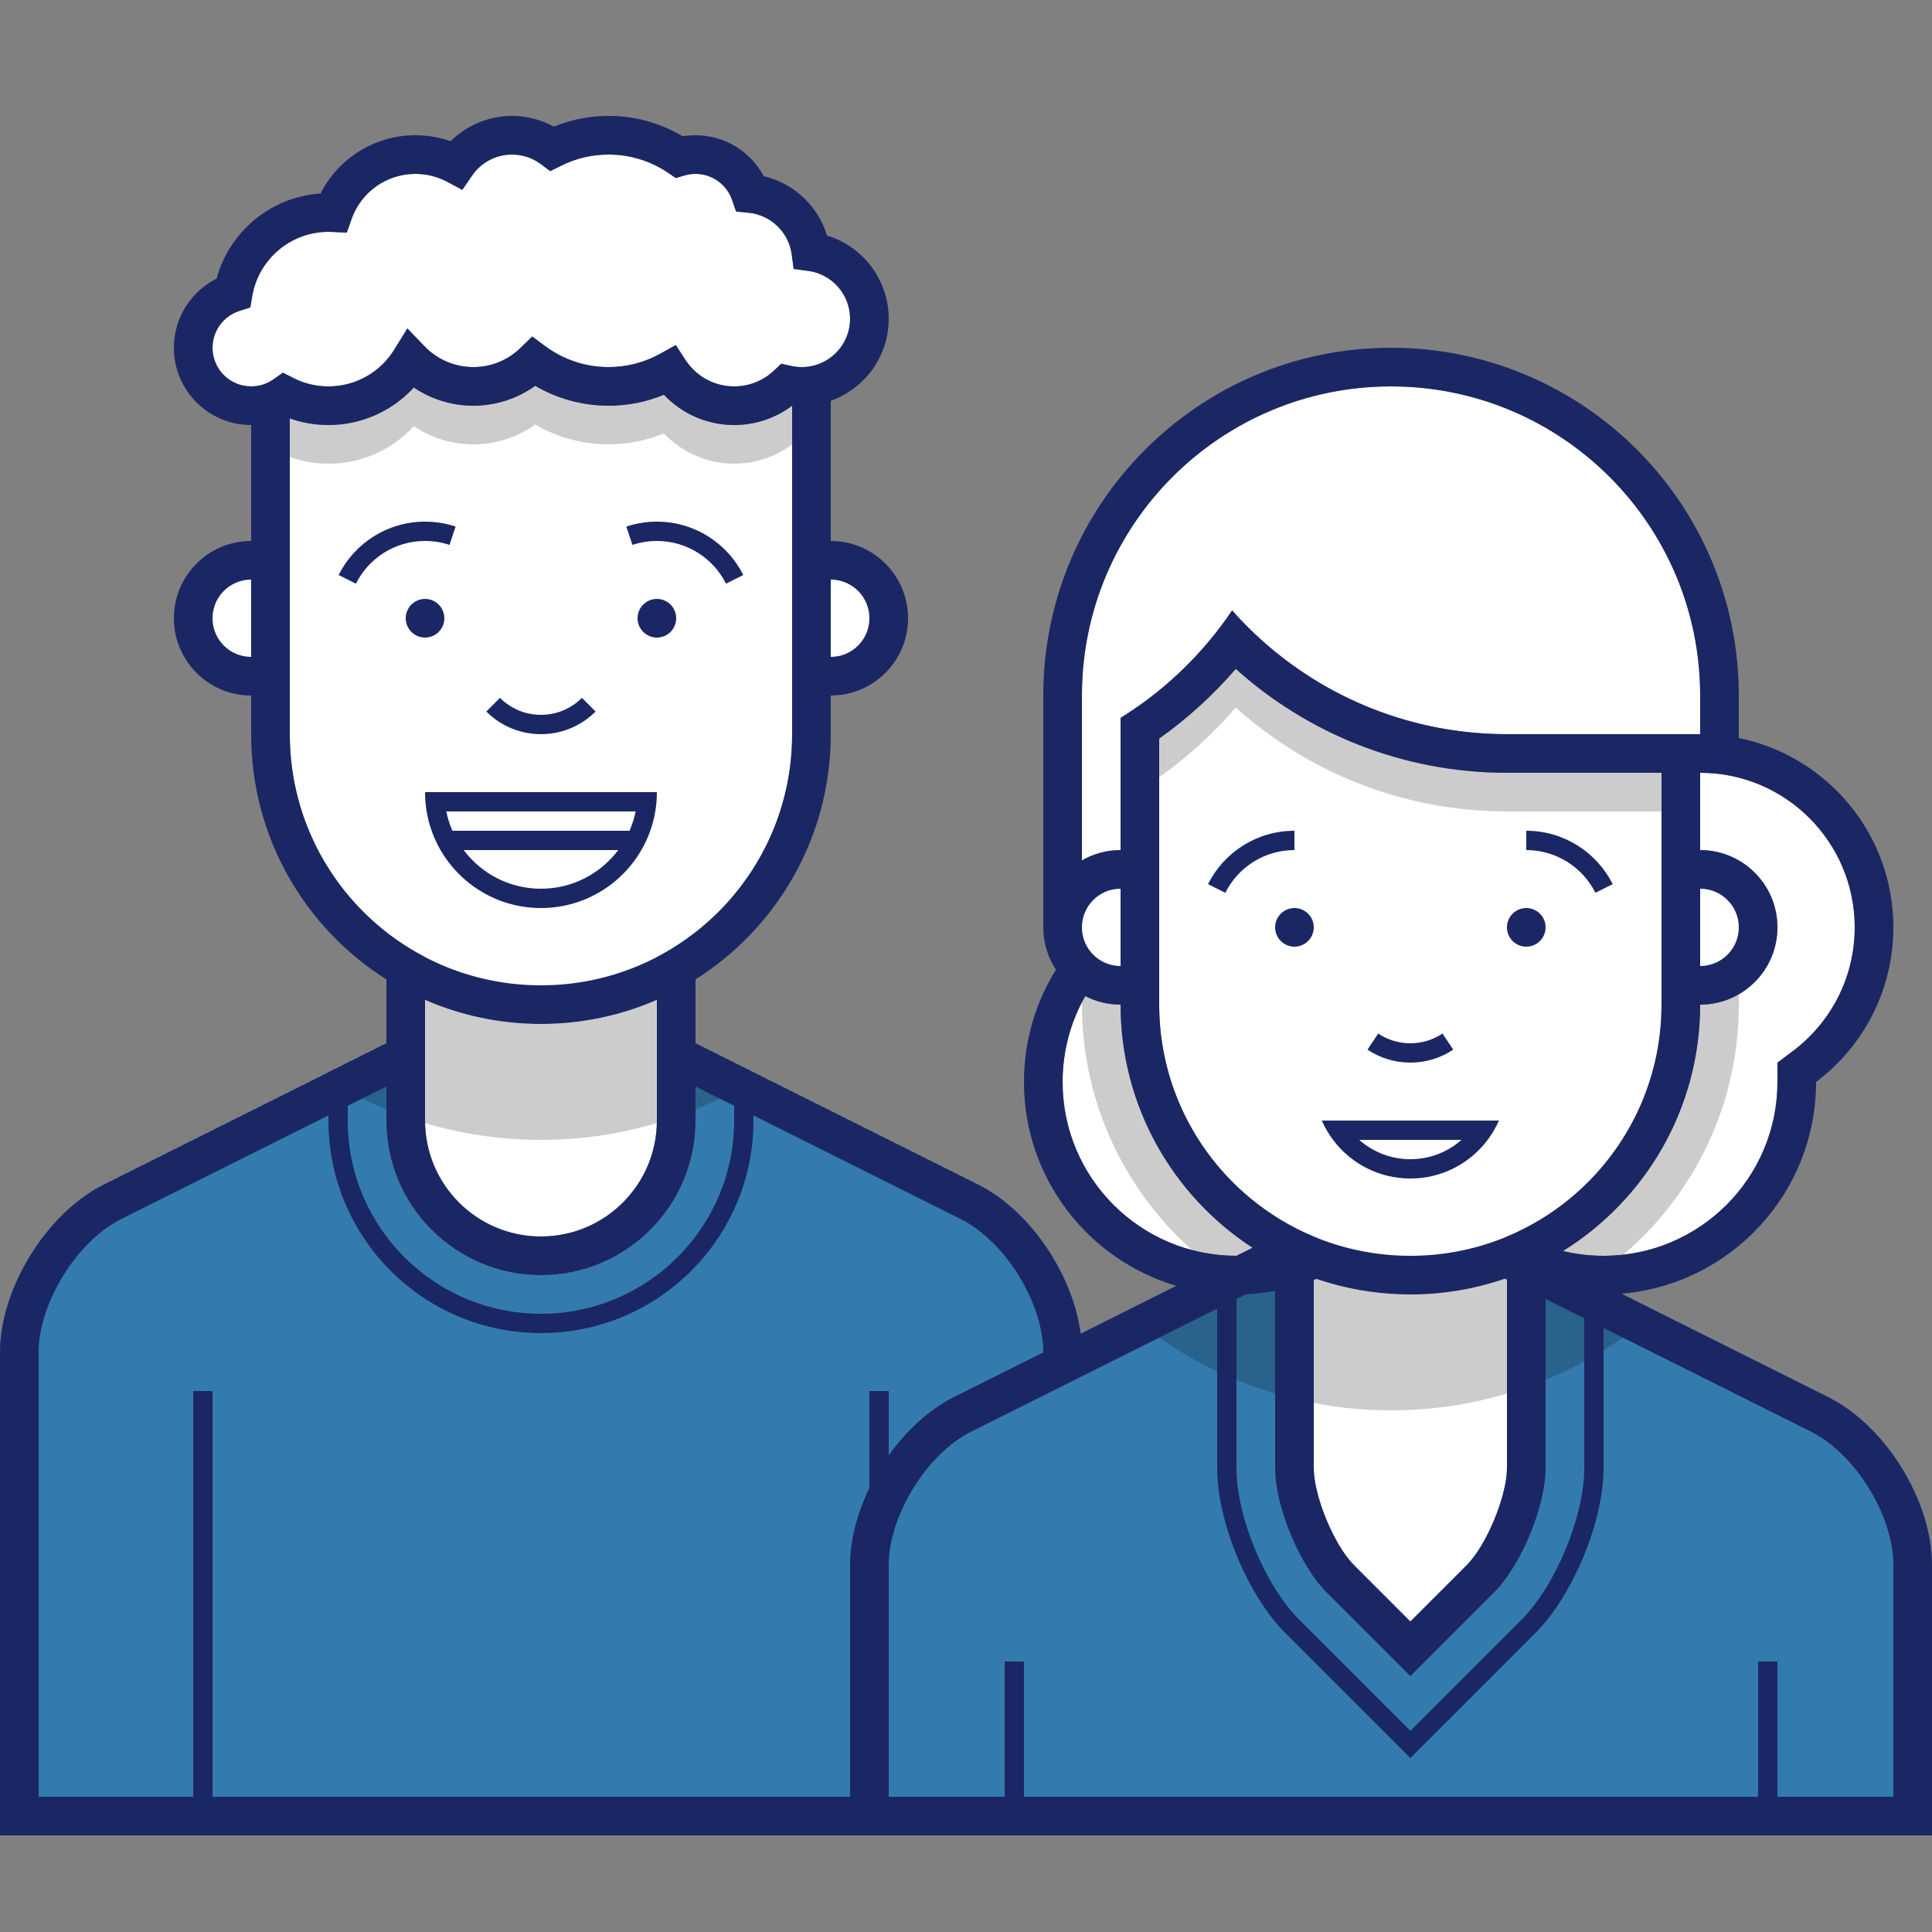
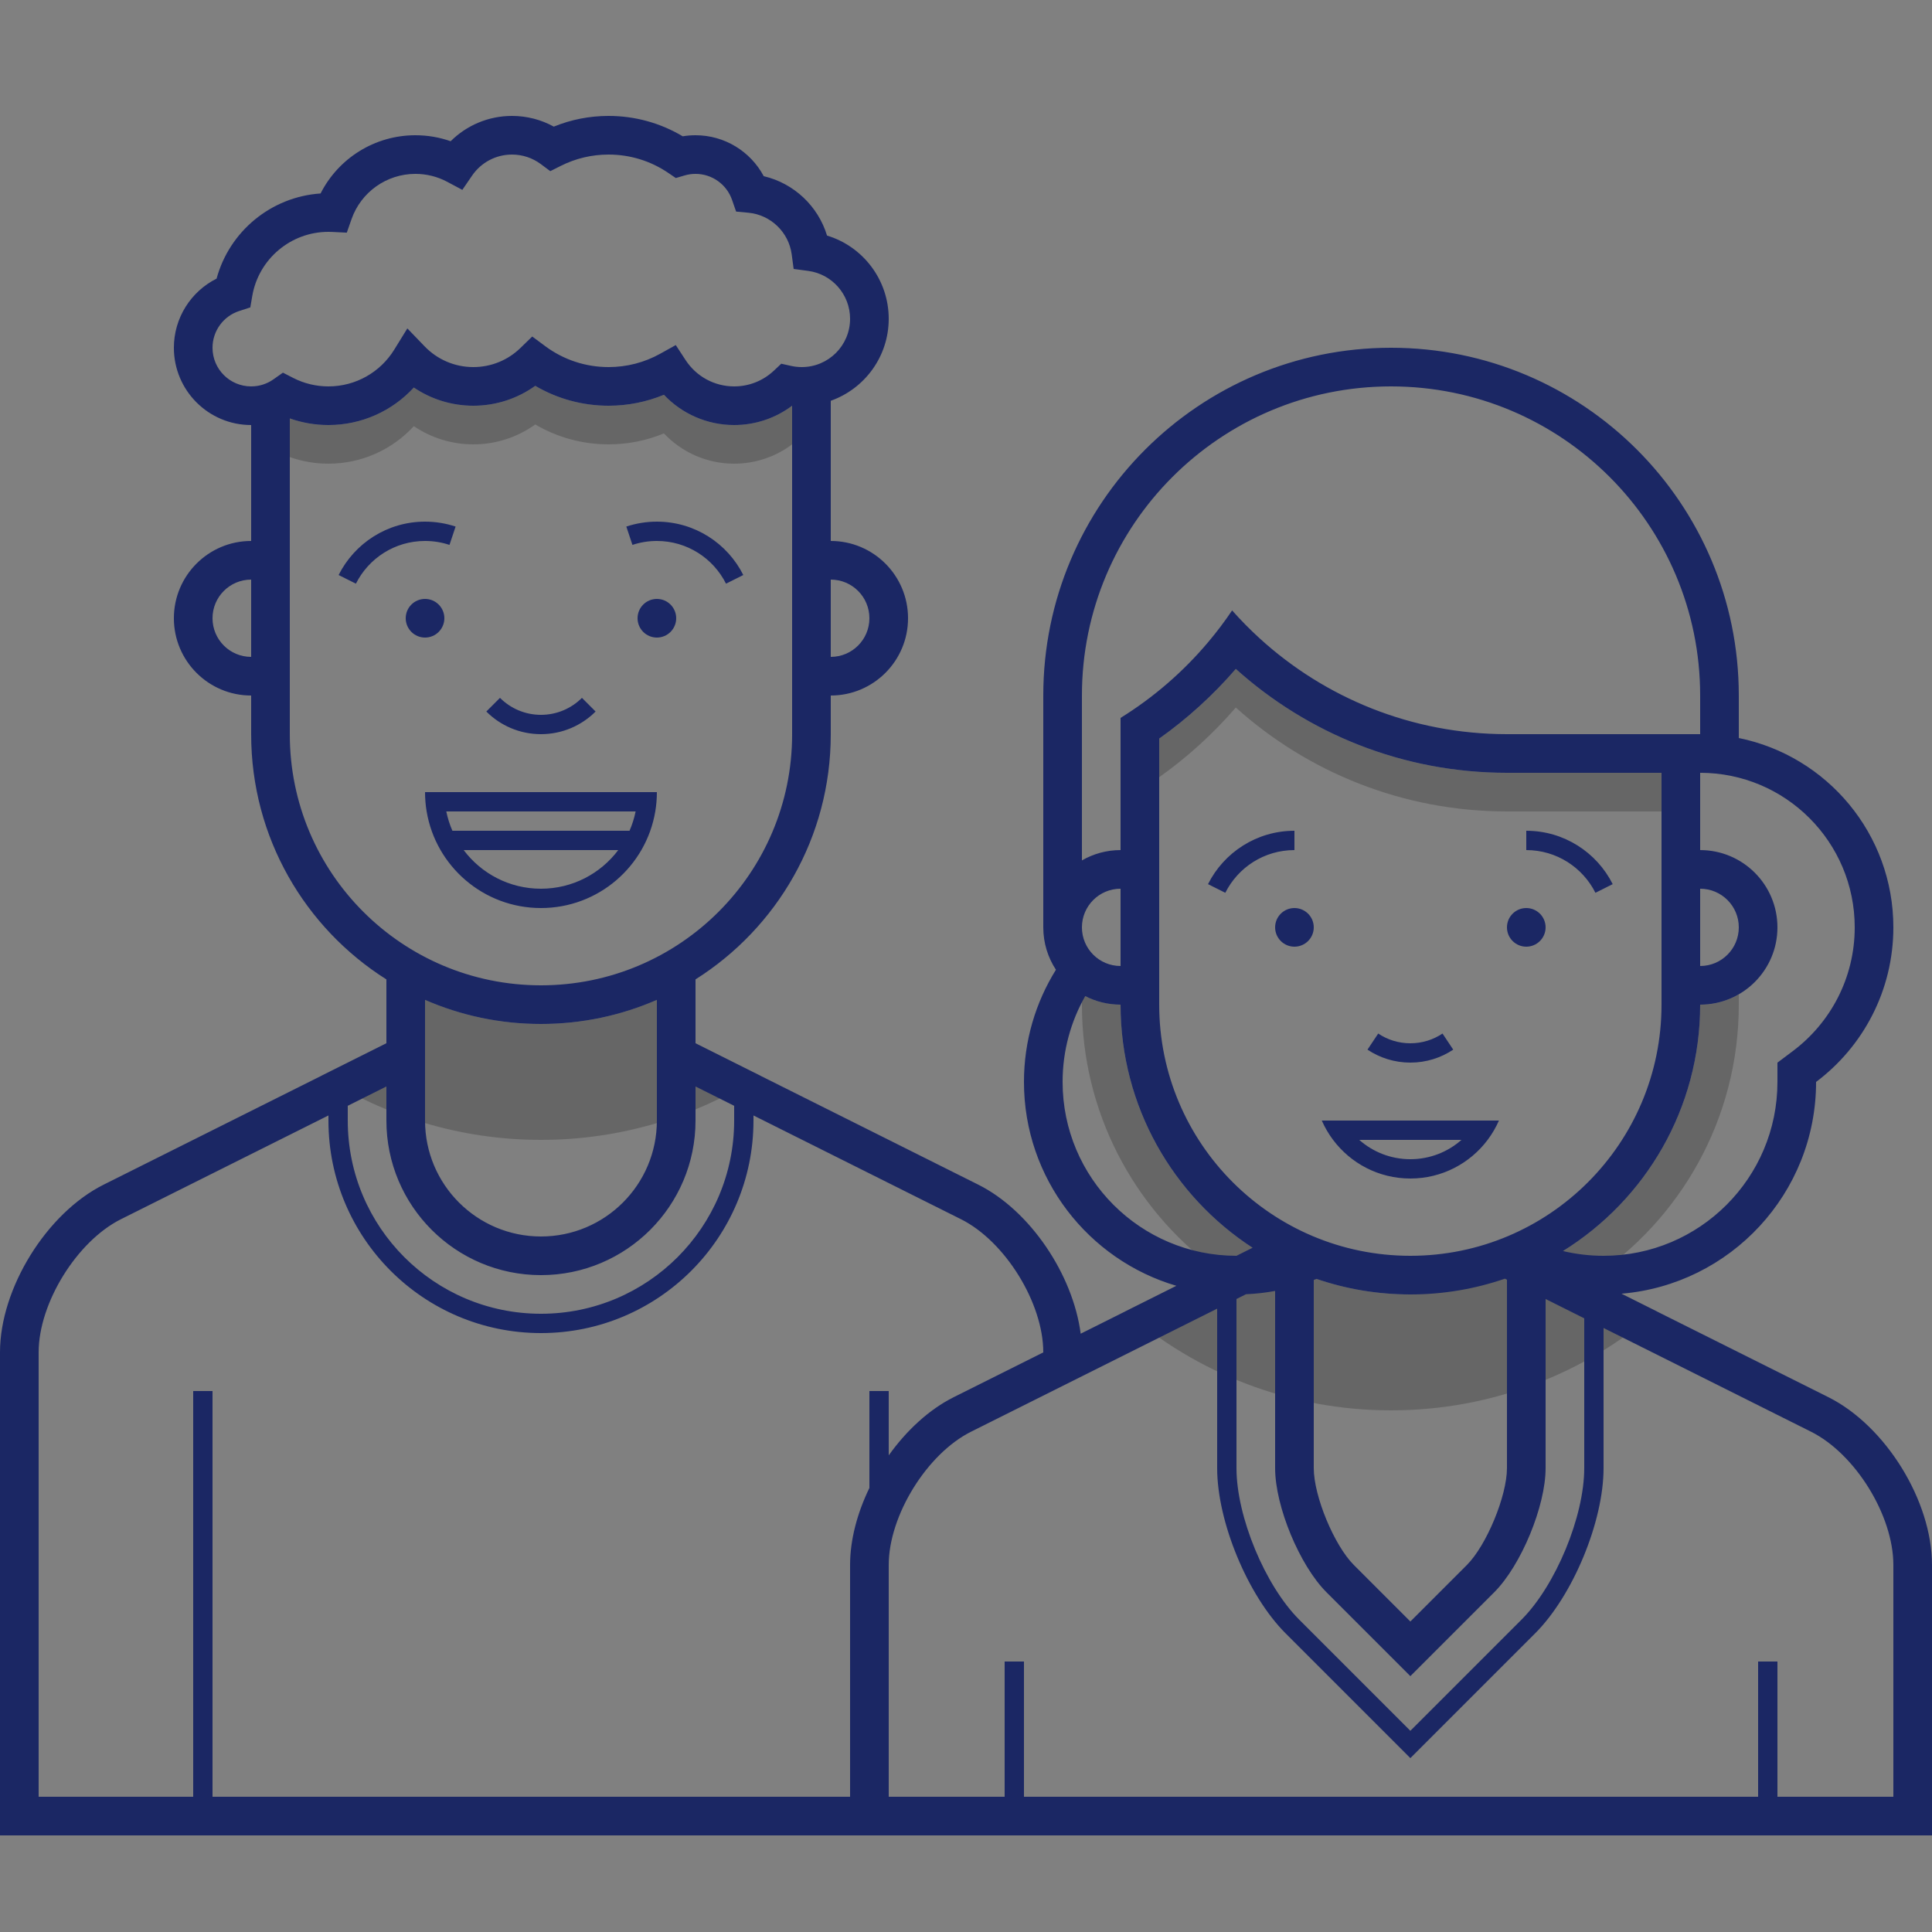
<svg xmlns="http://www.w3.org/2000/svg" width="100" height="100" viewBox="0 0 100 100">
  <rect x="0" y="0" width="100" height="100" fill="#808080" stroke="none" />
  <g fill="none" fill-rule="evenodd" transform="translate(0 6)">
-     <path fill="#337BAE" d="M55.936,63.032 L64.833,58.584 C65.815,59.223 66.877,59.749 68,60.146 L68,69.991 C68,71.438 69.054,73.983 70.075,75.004 L73,77.929 L75.925,75.004 C76.942,73.987 78,71.431 78,69.991 L78,60.146 C78.785,59.869 79.54,59.528 80.259,59.13 L94.634,66.317 C97.598,67.799 100,71.677 100,75.001 L100,89 L0,89 L0,63.995 C0,60.684 2.411,56.794 5.366,55.317 L20,48 L20,52 C20,56.418 23.582,60 28,60 C32.418,60 36,56.418 36,52 L36,48 L50.634,55.317 C53.314,56.657 55.535,59.962 55.936,63.032 L55.936,63.032 Z" />
-     <path fill="#FFF" fill-rule="nonzero" d="M41,29 L41,32.009 C41,37.021 38.16,41.371 34,43.537 L34,52 C34,55.314 31.314,58 28,58 C24.686,58 22,55.314 22,52 L22,43.538 C17.84,41.372 15,37.024 15,32.009 L15,29 L13.007,29 C11.346,29 10,27.653 10,26 C10,24.343 11.346,23 13.007,23 L15,23 L15,15.658 C15.636,15.883 16.31,16 17,16 C18.713,16 20.303,15.275 21.42,14.058 C22.316,14.664 23.382,15 24.5,15 C25.67,15 26.783,14.632 27.705,13.97 C28.843,14.639 30.145,15 31.5,15 C32.496,15 33.466,14.805 34.365,14.433 C35.294,15.418 36.598,16 38,16 C39.1,16 40.145,15.643 41,15 L41,23 L42.993,23 C44.654,23 46,24.347 46,26 C46,27.657 44.654,29 42.993,29 L41,29 Z M41.079,7.921 L41.836,8.022 C43.068,8.187 44,9.244 44,10.5 C44,11.881 42.881,13 41.5,13 C41.314,13 41.132,12.98 40.954,12.941 L40.438,12.826 L40.053,13.188 C39.5,13.707 38.774,14 38,14 C36.974,14 36.038,13.482 35.487,12.639 L34.978,11.861 L34.165,12.313 C33.357,12.761 32.447,13 31.5,13 C30.305,13 29.17,12.619 28.231,11.924 L27.548,11.418 L26.939,12.01 C26.29,12.642 25.424,13 24.5,13 C23.535,13 22.635,12.609 21.979,11.928 L21.084,10.999 L20.407,12.096 C19.683,13.271 18.405,14 17,14 C16.358,14 15.739,13.849 15.181,13.564 L14.644,13.289 L14.15,13.637 C13.816,13.872 13.419,14 13,14 C11.895,14 11,13.105 11,12 C11,11.127 11.565,10.362 12.382,10.097 L12.956,9.911 L13.058,9.316 C13.386,7.412 15.046,6 17,6 C17.068,6 17.136,6.002 17.204,6.005 L17.95,6.042 L18.197,5.338 C18.686,3.949 20.003,3 21.5,3 C22.081,3 22.64,3.141 23.141,3.407 L23.93,3.827 L24.435,3.09 C24.899,2.412 25.664,2 26.5,2 C27.045,2 27.561,2.174 27.989,2.491 L28.483,2.859 L29.034,2.582 C29.792,2.201 30.631,2 31.5,2 C32.619,2 33.685,2.334 34.589,2.949 L34.98,3.215 L35.434,3.081 C35.615,3.028 35.805,3 36,3 C36.859,3 37.613,3.546 37.89,4.344 L38.101,4.951 L38.74,5.011 C39.894,5.121 40.824,6.018 40.978,7.164 L41.079,7.921 Z M60,45 L58.007,45 C56.346,45 55,43.653 55,42 C55,40.343 56.346,39 58.007,39 L60,39 L60,32.228 C61.444,31.207 62.798,29.974 63.965,28.622 C67.683,31.964 72.605,34 78,34 L86,34 L86,39 L87.993,39 C89.654,39 91,40.347 91,42 C91,43.657 89.654,45 87.993,45 L86,45 L86,46 C86,51.408 82.698,56.045 78,58.004 L78,69.991 C78,71.431 76.942,73.987 75.925,75.004 L73,77.929 L70.075,75.004 C69.054,73.983 68,71.438 68,69.991 L68,58.004 C63.302,56.045 60,51.408 60,46 L60,45 Z M88,32 L78,32 C73.07,32 68.579,30.123 65.203,27.044 C64.701,26.587 64.224,26.103 63.774,25.595 C63.394,26.159 62.985,26.702 62.548,27.221 C61.253,28.762 59.718,30.093 58,31.159 L58,38 C57.271,38 56.588,38.195 56,38.535 L56,30 C56,21.163 63.163,14 72,14 C80.837,14 88,21.163 88,30 L88,32 Z M88,46 C90.209,46 92,44.209 92,42 C92,39.791 90.209,38 88,38 L88,34 C92.418,34 96,37.582 96,42 C96,44.616 94.746,46.939 92.799,48.402 L92,49.002 L92,50.001 C92,54.971 87.97,59 83,59 C82.277,59 81.574,58.915 80.9,58.754 L80.898,58.755 C85.161,56.109 88,51.386 88,46 Z M58,46 C58,51.272 60.72,55.909 64.833,58.584 L64,59 C59.029,59 55,54.971 55,50 C55,48.385 55.426,46.869 56.171,45.558 C56.719,45.841 57.341,46 58,46 Z" />
    <path fill="#000" d="M60,40.114 L60,32.228 C61.444,31.207 62.798,29.974 63.965,28.622 C67.683,31.964 72.605,34 78,34 L86,34 L86,41 L86,36 L78,36 C72.605,36 67.683,33.964 63.965,30.622 C62.798,31.974 61.444,33.207 60,34.228 L60,40.114 L60,40.114 Z M15,15.658 C15.636,15.883 16.31,16 17,16 C18.713,16 20.303,15.275 21.42,14.058 C22.316,14.664 23.382,15 24.5,15 C25.67,15 26.783,14.632 27.705,13.97 C28.843,14.639 30.145,15 31.5,15 C32.496,15 33.466,14.805 34.365,14.433 C35.294,15.418 36.598,16 38,16 C39.1,16 40.145,15.643 41,15 L41,17 C40.145,17.643 39.1,18 38,18 C36.598,18 35.294,17.418 34.365,16.433 C33.466,16.805 32.496,17 31.5,17 C30.145,17 28.843,16.639 27.705,15.97 C26.783,16.632 25.67,17 24.5,17 C23.382,17 22.316,16.664 21.42,16.058 C20.303,17.275 18.713,18 17,18 C16.31,18 15.636,17.883 15,17.658 L15,15.658 Z M80.259,59.13 C84.875,56.572 88,51.651 88,46 L88.005,46 C88.733,46 89.414,45.806 90,45.468 L90,46 C90,51.925 86.968,57.143 82.372,60.186 L85.749,61.874 C82.065,65.068 77.258,67 72,67 C66.742,67 61.935,65.068 58.251,61.874 L62.799,59.6 C58.67,56.499 56,51.561 56,46 L56,45.465 C56.587,45.805 57.268,46 57.995,46 L58,46 C58,54.117 64.447,60.728 72.5,60.992 C75.136,60.905 77.601,60.139 79.723,58.862 L80.259,59.13 L80.259,59.13 Z M36,44.691 L36,48 L39.347,49.674 C36.075,51.779 32.18,53 28,53 C23.82,53 19.925,51.779 16.653,49.674 L20,48 L20,44.691 C22.315,46.154 25.059,47 28,47 C30.941,47 33.685,46.154 36,44.691 L36,44.691 Z" opacity=".2" />
    <path fill="#1B2764" fill-rule="nonzero" d="M36,1 C37.504,1 38.848,1.838 39.531,3.119 C41.093,3.485 42.344,4.665 42.807,6.193 C44.669,6.756 46,8.485 46,10.5 C46,12.459 44.748,14.126 43,14.744 L43,22 C45.209,22 47,23.791 47,26 C47,28.209 45.209,30 43,30 L43,32.009 C43,37.349 40.207,42.037 36,44.693 L36,48 L39,49.5 L50.635,55.317 C53.314,56.657 55.535,59.962 55.936,63.032 L60.891,60.554 C56.33,59.213 53,54.995 53,50 C53,47.869 53.606,45.879 54.655,44.194 C54.241,43.564 54,42.81 54,42 L54,41 L54,30 C54,20.059 62.059,12 72,12 C81.941,12 90,20.059 90,30 L90,32.2 C94.564,33.127 98,37.162 98,42 C98,45.272 96.429,48.176 94,50.001 C94,55.764 89.566,60.493 83.924,60.962 L94.635,66.317 C97.598,67.799 100,71.677 100,75.001 L100,89 L44,89 L0,89 L0,63.995 C0,60.684 2.412,56.794 5.366,55.317 L17,49.5 L20,48 L20,44.694 C15.794,42.039 13,37.352 13,32.009 L13,30 C10.791,30 9,28.209 9,26 C9,23.791 10.791,22 13,22 L13,16 C10.791,16 9,14.209 9,12 C9,10.459 9.879,9.088 11.21,8.422 C11.874,5.976 14.03,4.186 16.593,4.014 C17.514,2.195 19.393,1 21.5,1 C22.13,1 22.745,1.106 23.325,1.31 C24.155,0.484 25.287,0 26.5,0 C27.269,0 28.01,0.194 28.665,0.554 C29.556,0.19 30.515,0 31.5,0 C32.871,0 34.188,0.369 35.337,1.055 C35.555,1.018 35.776,1 36,1 Z M88,32 L88,30 C88,21.163 80.837,14 72,14 C63.163,14 56,21.163 56,30 L56,38.535 C56.588,38.195 57.271,38 58,38 L58,31.159 C59.718,30.093 61.253,28.762 62.548,27.221 C62.985,26.702 63.394,26.159 63.774,25.595 C64.224,26.103 64.701,26.587 65.203,27.044 C68.579,30.123 73.07,32 78,32 L86,32 L88,32 Z M38,16 C36.598,16 35.294,15.418 34.365,14.433 C33.466,14.805 32.496,15 31.5,15 C30.145,15 28.843,14.639 27.705,13.97 C26.783,14.632 25.67,15 24.5,15 C23.382,15 22.316,14.664 21.42,14.058 C20.303,15.275 18.713,16 17,16 C16.31,16 15.636,15.883 15,15.658 L15,22 L15,24 L15,28 L15,30 L15,32.009 C15,39.187 20.818,45 28,45 C35.181,45 41,39.184 41,32.009 L41,30 L41,28 L41,24 L41,22 L41,15 C40.145,15.643 39.1,16 38,16 Z M41.079,7.921 L40.978,7.164 C40.824,6.018 39.894,5.121 38.74,5.011 L38.101,4.951 L37.89,4.344 C37.613,3.546 36.859,3 36,3 C35.805,3 35.615,3.028 35.434,3.081 L34.98,3.215 L34.589,2.949 C33.685,2.334 32.619,2 31.5,2 C30.631,2 29.792,2.201 29.034,2.582 L28.483,2.859 L27.989,2.491 C27.561,2.174 27.045,2 26.5,2 C25.664,2 24.899,2.412 24.435,3.09 L23.93,3.827 L23.141,3.407 C22.64,3.141 22.081,3 21.5,3 C20.003,3 18.686,3.949 18.197,5.338 L17.95,6.042 L17.204,6.005 C17.136,6.002 17.068,6 17,6 C15.046,6 13.386,7.412 13.058,9.316 L12.956,9.911 L12.382,10.097 C11.565,10.362 11,11.127 11,12 C11,13.105 11.895,14 13,14 C13.419,14 13.816,13.872 14.15,13.637 L14.644,13.289 L15.181,13.564 C15.739,13.849 16.358,14 17,14 C18.405,14 19.683,13.271 20.407,12.096 L21.084,10.999 L21.979,11.928 C22.635,12.609 23.535,13 24.5,13 C25.424,13 26.29,12.642 26.939,12.01 L27.548,11.418 L28.231,11.924 C29.17,12.619 30.305,13 31.5,13 C32.447,13 33.357,12.761 34.165,12.313 L34.978,11.861 L35.487,12.639 C36.038,13.482 36.974,14 38,14 C38.774,14 39.5,13.707 40.053,13.188 L40.438,12.826 L40.954,12.941 C41.132,12.98 41.314,13 41.5,13 C42.881,13 44,11.881 44,10.5 C44,9.244 43.068,8.187 41.836,8.022 L41.079,7.921 Z M60,38 L60,40 L60,44 L60,46 C60,53.18 65.82,59 73,59 C80.18,59 86,53.18 86,46 L86,44 L86,40 L86,38 L86,34 L78,34 C72.605,34 67.683,31.964 63.965,28.622 C62.798,29.974 61.444,31.207 60,32.228 L60,38 Z M88,44 C89.105,44 90,43.105 90,42 C90,40.895 89.105,40 88,40 L88,44 Z M88,46 C88,51.386 85.161,56.109 80.898,58.755 L80.9,58.754 C81.574,58.915 82.277,59 83,59 C87.97,59 92,54.971 92,50.001 L92,49.002 L92.799,48.402 C94.746,46.939 96,44.616 96,42 C96,37.582 92.418,34 88,34 L88,38 C90.209,38 92,39.791 92,42 C92,44.209 90.209,46 88,46 Z M58,40 C56.895,40 56,40.895 56,42 C56,43.105 56.895,44 58,44 L58,40 Z M58,46 C57.341,46 56.719,45.841 56.171,45.558 C55.426,46.869 55,48.385 55,50 C55,54.971 59.029,59 64,59 L64.833,58.584 C60.72,55.909 58,51.272 58,46 Z M64,61.236 L64,69.991 C64,72.5 65.477,76.062 67.247,77.833 L73,83.586 L78.753,77.833 C80.521,76.065 82,72.492 82,69.991 L82,62.236 L80,61.236 L80,69.991 C80,71.962 78.731,75.026 77.339,76.418 L73,80.757 L68.661,76.418 C67.266,75.023 66,71.969 66,69.991 L66,60.819 C65.509,60.909 65.006,60.967 64.494,60.989 L64,61.236 Z M68,69.991 C68,71.438 69.054,73.983 70.075,75.004 L73,77.929 L75.925,75.004 C76.942,73.987 78,71.431 78,69.991 L78,60.236 L77.894,60.183 L77.905,60.18 C76.368,60.711 74.718,61 73,61 C71.299,61 69.663,60.717 68.139,60.195 C68.093,60.214 68.046,60.232 68,60.25 L68,69.991 Z M44,87 L44,75.001 C44,73.701 44.371,72.312 45,71.015 L45,66 L46,66 L46,69.33 C46.922,68.037 48.093,66.953 49.365,66.317 L54,64 L54,63.995 C54,61.441 52.026,58.249 49.74,57.106 L39,51.736 L39,52 C39,58.075 34.075,63 28,63 C21.925,63 17,58.075 17,52 L17,51.736 L6.26,57.106 C3.98,58.246 2,61.446 2,63.995 L2,87 L10,87 L10,66 L11,66 L11,87 L44,87 Z M46,75.001 L46,87 L52,87 L52,80 L53,80 L53,87 L91,87 L91,80 L92,80 L92,87 L98,87 L98,75.001 C98,72.438 96.029,69.251 93.74,68.106 L83,62.736 L83,69.991 C83,72.757 81.415,76.585 79.46,78.54 L73,85 L66.54,78.54 C64.585,76.585 63,72.769 63,69.991 L63,61.736 L50.26,68.106 C47.98,69.246 46,72.448 46,75.001 Z M13,24 C11.895,24 11,24.895 11,26 C11,27.105 11.895,28 13,28 L13,24 Z M43,28 C44.105,28 45,27.105 45,26 C45,24.895 44.105,24 43,24 L43,28 Z M22,45.753 L22,52 C22,55.314 24.686,58 28,58 C31.314,58 34,55.314 34,52 L34,45.753 C32.163,46.555 30.134,47 28,47 C25.867,47 23.837,46.555 22,45.753 Z M18,51.236 L18,52 C18,57.523 22.477,62 28,62 C33.523,62 38,57.523 38,52 L38,51.236 L36,50.236 L36,52 C36,56.418 32.418,60 28,60 C23.582,60 20,56.418 20,52 L20,50.236 L18,51.236 Z M25.172,30.828 L25.879,30.121 C26.422,30.664 27.172,31 28,31 C28.828,31 29.578,30.664 30.121,30.121 L30.828,30.828 C30.105,31.552 29.105,32 28,32 C26.895,32 25.895,31.552 25.172,30.828 Z M23,26 C23,26.552 22.552,27 22,27 C21.448,27 21,26.552 21,26 C21,25.448 21.448,25 22,25 C22.552,25 23,25.448 23,26 Z M23.582,21.255 L23.265,22.204 C22.868,22.072 22.442,22 22,22 C20.434,22 19.078,22.9 18.422,24.211 L17.527,23.763 C18.348,22.125 20.043,21 22,21 C22.553,21 23.084,21.09 23.582,21.255 Z M34,21 C35.958,21 37.652,22.125 38.473,23.763 L37.578,24.211 C36.922,22.9 35.566,22 34,22 C33.558,22 33.132,22.072 32.735,22.204 L32.418,21.255 C32.916,21.09 33.447,21 34,21 Z M34,27 C33.448,27 33,26.552 33,26 C33,25.448 33.448,25 34,25 C34.552,25 35,25.448 35,26 C35,26.552 34.552,27 34,27 Z M22.083,36 C22.028,35.675 22,35.341 22,35 L23,35 L33,35 L34,35 C34,35.341 33.972,35.675 33.917,36 C33.441,38.838 30.973,41 28,41 C25.027,41 22.559,38.838 22.083,36 Z M24,38 C24.912,39.214 26.364,40 28,40 C29.636,40 31.088,39.214 32,38 L24,38 Z M23.416,37 L32.584,37 C32.723,36.682 32.829,36.348 32.9,36 L23.1,36 C23.171,36.348 23.277,36.682 23.416,37 Z M70.781,48.329 L71.336,47.496 C71.812,47.815 72.384,48 73,48 C73.616,48 74.188,47.815 74.664,47.496 L75.219,48.329 C74.584,48.753 73.821,49 73,49 C72.179,49 71.416,48.753 70.781,48.329 Z M68,42 C68,42.552 67.552,43 67,43 C66.448,43 66,42.552 66,42 C66,41.448 66.448,41 67,41 C67.552,41 68,41.448 68,42 Z M67,37 L67,38 C65.434,38 64.078,38.9 63.422,40.211 L62.527,39.763 C63.348,38.125 65.043,37 67,37 Z M79,37 C80.957,37 82.652,38.125 83.473,39.763 L82.579,40.211 C81.922,38.9 80.566,38 79,38 L79,37 Z M79,43 C78.448,43 78,42.552 78,42 C78,41.448 78.448,41 79,41 C79.552,41 80,41.448 80,42 C80,42.552 79.552,43 79,43 Z M68.416,52 L69.535,52 L76.465,52 L77.584,52 C77.428,52.357 77.231,52.692 77,53 C76.088,54.215 74.636,55 73,55 C71.364,55 69.912,54.215 69,53 C68.769,52.692 68.572,52.357 68.416,52 Z M73,54 C74.014,54 74.941,53.623 75.646,53 L70.354,53 C71.059,53.623 71.986,54 73,54 Z" />
  </g>
</svg>